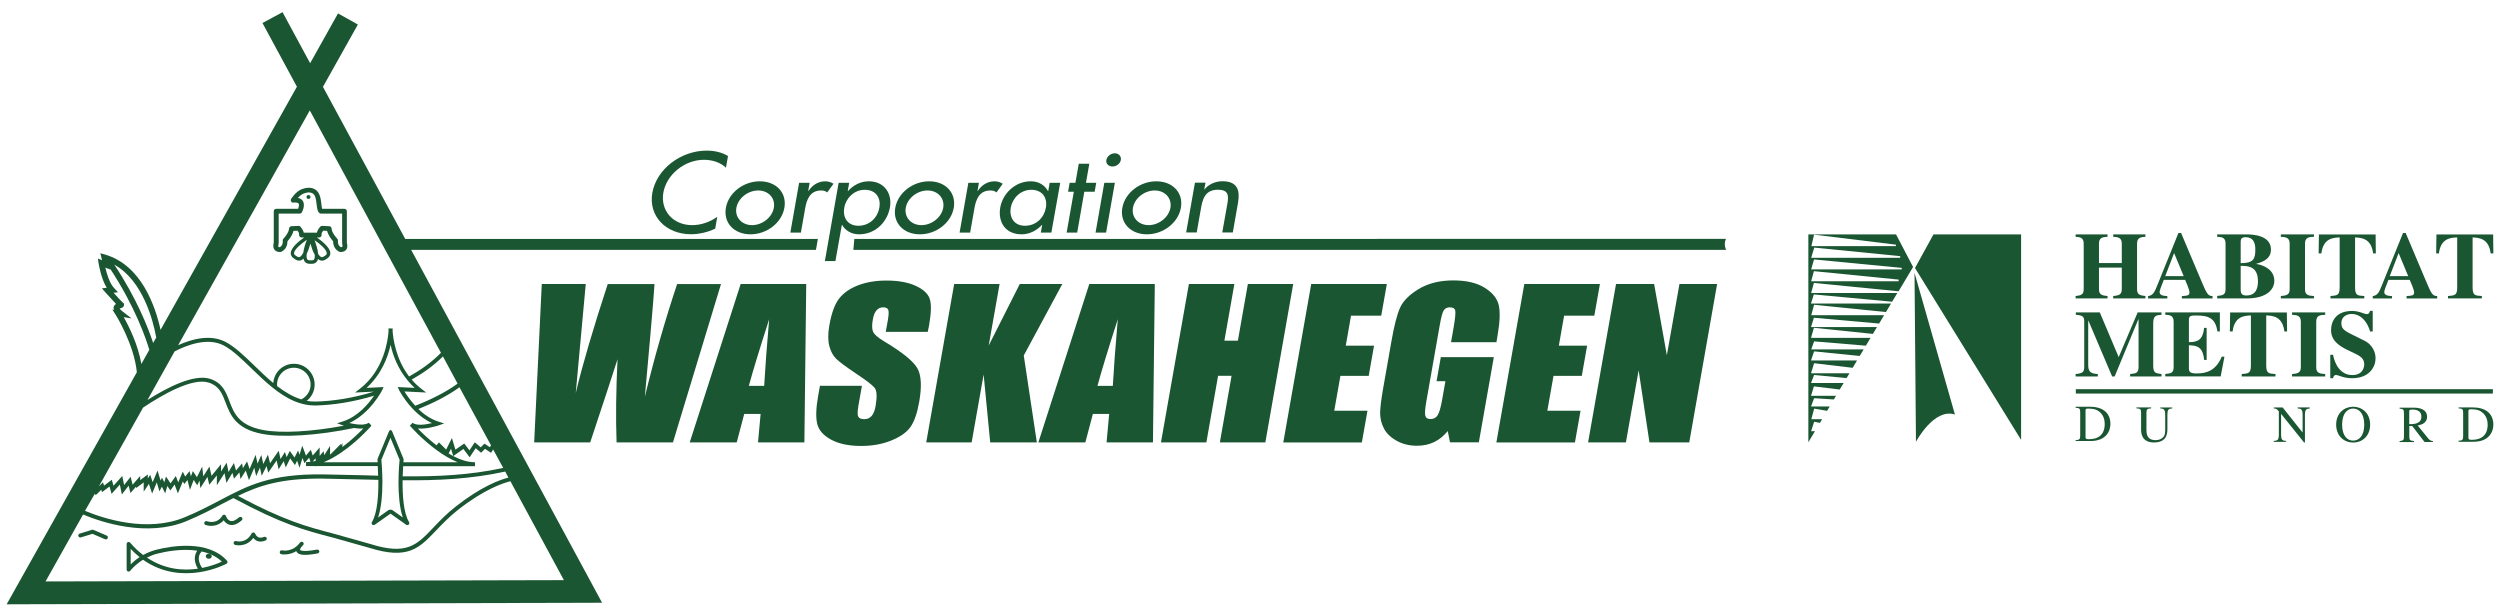
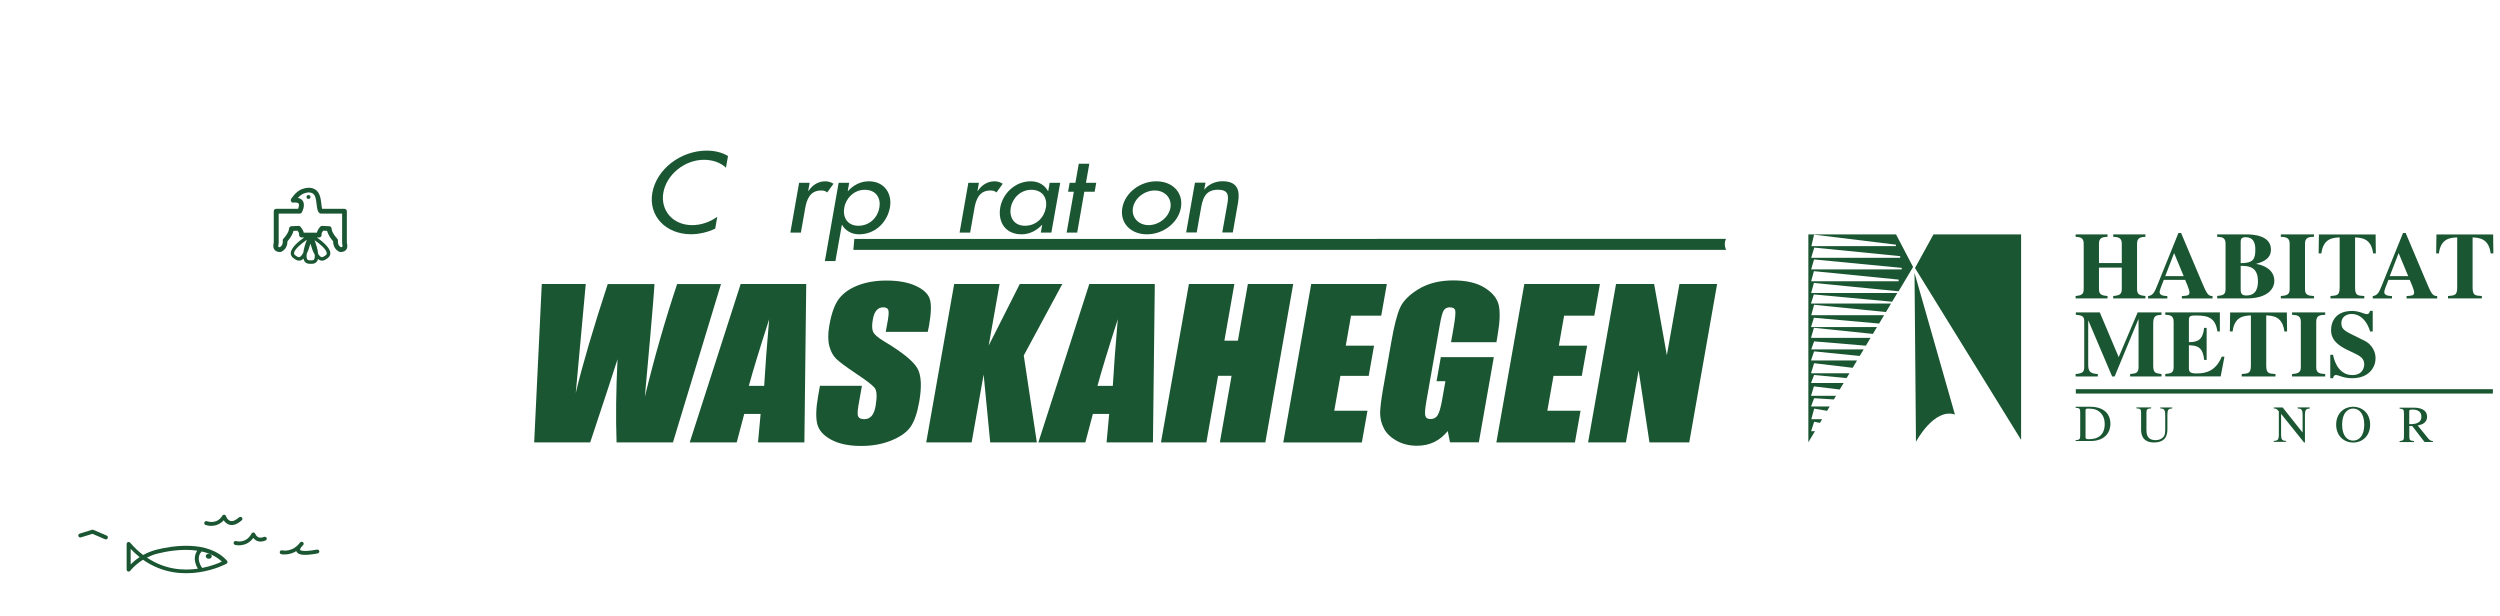
<svg xmlns="http://www.w3.org/2000/svg" version="1.1" id="Calque_1" x="0px" y="0px" viewBox="0 0 365 90" style="enable-background:new 0 0 365 90;" xml:space="preserve">
  <style type="text/css"> .st0{fill:#1A5632;} </style>
  <g>
    <g>
      <g>
        <path class="st0" d="M105.27,41.46l-7.02,23.13h-8.23c-0.13-3.55-0.08-7.6,0.14-12.14c-0.62,1.95-1.95,6-3.99,12.14h-8.18 l1.11-23.13h6.42l-0.74,8.07l-0.72,7.85c0.97-4.07,2.53-9.37,4.67-15.91h6.83c-0.03,0.68-0.24,3.22-0.62,7.63l-0.79,8.82 c1.36-5.61,2.93-11.1,4.71-16.45H105.27z" />
        <path class="st0" d="M109.33,56.34c0.55-2.05,1.54-5.29,2.97-9.74c-0.34,3.87-0.58,7.12-0.73,9.74H109.33z M108.14,41.46 l-7.44,23.13h6.86l1.1-4.16h2.39l-0.38,4.16h6.77l0.27-23.13H108.14z" />
        <path class="st0" d="M135.45,48.45h-6.13l0.31-1.72c0.14-0.8,0.15-1.31,0.04-1.53c-0.12-0.22-0.36-0.33-0.72-0.33 c-0.4,0-0.72,0.14-0.98,0.44c-0.26,0.29-0.44,0.75-0.54,1.36c-0.14,0.77-0.13,1.35,0.03,1.74c0.15,0.4,0.69,0.87,1.61,1.42 c2.66,1.59,4.27,2.9,4.86,3.93c0.58,1.01,0.67,2.66,0.27,4.93c-0.29,1.65-0.72,2.87-1.28,3.66c-0.57,0.79-1.5,1.44-2.81,1.97 c-1.31,0.53-2.77,0.79-4.38,0.79c-1.77,0-3.23-0.3-4.37-0.91c-1.14-0.61-1.83-1.39-2.05-2.33c-0.22-0.94-0.18-2.28,0.13-4.01 l0.27-1.53h6.13l-0.5,2.82c-0.15,0.88-0.17,1.44-0.03,1.68c0.13,0.25,0.42,0.37,0.87,0.37c0.45,0,0.8-0.16,1.08-0.47 c0.27-0.32,0.46-0.79,0.57-1.41c0.24-1.37,0.2-2.27-0.13-2.69c-0.34-0.42-1.25-1.12-2.72-2.09c-1.48-0.99-2.44-1.71-2.9-2.16 c-0.46-0.45-0.79-1.07-1-1.86c-0.21-0.79-0.21-1.81,0.01-3.05c0.31-1.78,0.79-3.07,1.43-3.89c0.64-0.82,1.56-1.46,2.75-1.92 c1.19-0.46,2.57-0.7,4.14-0.7c1.72,0,3.14,0.25,4.26,0.76c1.12,0.51,1.81,1.14,2.07,1.91c0.26,0.77,0.22,2.07-0.1,3.91 L135.45,48.45z" />
        <path class="st0" d="M155.1,41.46l-5.63,10.44l1.91,12.69h-6.81l-0.96-9.91l-1.75,9.91h-6.63l4.08-23.13h6.63l-1.59,8.99 l4.54-8.99H155.1z" />
        <path class="st0" d="M160.23,56.34c0.55-2.05,1.54-5.29,2.97-9.74c-0.34,3.87-0.58,7.12-0.73,9.74H160.23z M159.04,41.46 l-7.44,23.13h6.86l1.1-4.16h2.38l-0.38,4.16h6.77l0.27-23.13H159.04z" />
        <path class="st0" d="M188.81,41.46l-4.07,23.13h-6.64l1.71-9.72h-1.97l-1.71,9.72h-6.63l4.08-23.13h6.64l-1.46,8.28h1.97 l1.46-8.28H188.81z" />
        <path class="st0" d="M191.44,41.46h11.04l-0.82,4.63h-4.41l-0.77,4.38h4.13l-0.78,4.41h-4.13l-0.9,5.09h4.85l-0.82,4.63h-11.47 L191.44,41.46z" />
        <path class="st0" d="M218.48,49.96h-6.63l0.37-2.1c0.23-1.32,0.31-2.15,0.25-2.49c-0.06-0.33-0.33-0.5-0.78-0.5 c-0.4,0-0.69,0.14-0.89,0.42c-0.19,0.28-0.39,1.01-0.6,2.21l-1.96,11.14c-0.18,1.04-0.23,1.73-0.15,2.05 c0.09,0.33,0.34,0.49,0.76,0.49c0.47,0,0.82-0.19,1.05-0.56c0.23-0.38,0.45-1.11,0.64-2.18l0.49-2.78h-1.29l0.62-3.52h7.74 l-2.19,12.44h-4.21l-0.33-1.65c-0.57,0.71-1.23,1.25-1.98,1.61c-0.75,0.36-1.58,0.54-2.51,0.54c-1.11,0-2.1-0.24-2.97-0.73 c-0.88-0.49-1.5-1.09-1.87-1.82c-0.37-0.73-0.55-1.49-0.54-2.29c0.02-0.8,0.17-1.99,0.45-3.59l1.21-6.88 c0.39-2.22,0.8-3.82,1.24-4.82c0.44-1,1.35-1.92,2.74-2.76c1.39-0.83,3.07-1.25,5.03-1.25c1.93,0,3.48,0.36,4.62,1.09 c1.15,0.72,1.83,1.58,2.04,2.58c0.21,1,0.15,2.44-0.18,4.34L218.48,49.96z" />
        <path class="st0" d="M222.55,41.46h11.04l-0.82,4.63h-4.41l-0.77,4.38h4.13l-0.78,4.41h-4.13l-0.9,5.09h4.85l-0.82,4.63h-11.47 L222.55,41.46z" />
        <path class="st0" d="M250.7,41.46l-4.07,23.13h-5.81l-1.58-10.52l-1.86,10.52h-5.52l4.08-23.13h5.56l1.86,10.41l1.84-10.41H250.7 z" />
      </g>
      <path class="st0" d="M105.99,24.48c-0.79-0.75-1.98-1.15-3.2-1.15c-2.88,0-5.48,2.19-5.94,4.79c-0.45,2.56,1.35,4.75,4.22,4.75 c1.26,0,2.55-0.44,3.65-1.21l-0.3,1.72c-1.08,0.53-2.4,0.82-3.53,0.82c-3.67,0-6.24-2.66-5.65-6.04c0.61-3.47,4.15-6.17,7.94-6.17 c1.13,0,2.23,0.25,3.11,0.79L105.99,24.48z" />
-       <path class="st0" d="M110.7,27.81c1.52,0,2.53,1.15,2.28,2.53c-0.24,1.37-1.66,2.53-3.18,2.53c-1.52,0-2.53-1.16-2.29-2.53 C107.76,28.95,109.18,27.81,110.7,27.81z M110.93,26.47c-2.39,0-4.57,1.68-4.95,3.87c-0.39,2.19,1.2,3.87,3.59,3.87 c2.39,0,4.57-1.68,4.95-3.87C114.91,28.15,113.33,26.47,110.93,26.47z" />
      <path class="st0" d="M118,27.87h0.06c0.53-0.85,1.41-1.4,2.43-1.4c0.44,0,0.86,0.14,1.2,0.36l-0.92,1.27 c-0.23-0.22-0.53-0.29-0.89-0.29c-1.66,0-2.11,1.4-2.32,2.58l-0.63,3.57h-1.54l1.28-7.27h1.54L118,27.87z" />
      <g>
        <path class="st0" d="M124.73,34.88c-0.05,0.54-0.1,1.09-0.14,1.6h127.44c-0.13-0.21-0.21-0.51-0.21-0.84 c0-0.29,0.07-0.55,0.17-0.76H124.73z" />
      </g>
      <path class="st0" d="M125.32,32.96c-1.62,0-2.31-1.27-2.06-2.64c0.24-1.35,1.4-2.61,2.99-2.61c1.66,0,2.38,1.2,2.14,2.61 C128.13,31.75,126.99,32.96,125.32,32.96z M123.98,26.69h-1.54l-2.01,11.43h1.54l0.94-5.29h0.03c0.47,0.82,1.35,1.38,2.47,1.38 c2.46,0,4.15-1.85,4.52-3.93c0.35-1.99-0.78-3.81-3.09-3.81c-1.2,0-2.25,0.56-3.04,1.43h-0.03L123.98,26.69z" />
-       <path class="st0" d="M135.42,27.81c1.52,0,2.53,1.15,2.29,2.53c-0.24,1.37-1.66,2.53-3.18,2.53c-1.52,0-2.53-1.16-2.29-2.53 C132.48,28.95,133.9,27.81,135.42,27.81z M135.66,26.47c-2.39,0-4.57,1.68-4.95,3.87c-0.39,2.19,1.2,3.87,3.59,3.87 c2.39,0,4.57-1.68,4.95-3.87C139.63,28.15,138.05,26.47,135.66,26.47z" />
      <path class="st0" d="M142.72,27.87h0.05c0.53-0.85,1.41-1.4,2.43-1.4c0.45,0,0.86,0.14,1.2,0.36l-0.92,1.27 c-0.23-0.22-0.53-0.29-0.89-0.29c-1.66,0-2.11,1.4-2.32,2.58l-0.63,3.57h-1.54l1.28-7.27h1.54L142.72,27.87z" />
      <path class="st0" d="M149.64,32.96c-1.62,0-2.31-1.27-2.07-2.64c0.24-1.35,1.4-2.61,2.99-2.61c1.66,0,2.39,1.2,2.14,2.61 C152.45,31.75,151.31,32.96,149.64,32.96z M154.79,26.69h-1.54l-0.21,1.21h-0.03c-0.48-0.87-1.34-1.43-2.52-1.43 c-2.32,0-4.1,1.82-4.45,3.81c-0.37,2.08,0.69,3.93,3.13,3.93c1.14,0,2.2-0.56,2.96-1.38h0.03l-0.2,1.13h1.54L154.79,26.69z" />
      <path class="st0" d="M157.27,33.96h-1.54l1.05-5.97h-0.84l0.23-1.3h0.84l0.49-2.78h1.54l-0.49,2.78h1.5l-0.23,1.3h-1.51 L157.27,33.96z" />
-       <path class="st0" d="M161.49,33.96h-1.54l1.28-7.27h1.54L161.49,33.96z M163.64,23.36c-0.09,0.53-0.64,0.95-1.22,0.95 c-0.58,0-0.99-0.42-0.89-0.95c0.1-0.54,0.65-0.98,1.23-0.98C163.34,22.38,163.74,22.82,163.64,23.36z" />
      <path class="st0" d="M168.59,27.81c1.52,0,2.53,1.15,2.29,2.53c-0.24,1.37-1.66,2.53-3.18,2.53c-1.52,0-2.53-1.16-2.29-2.53 C165.65,28.95,167.07,27.81,168.59,27.81z M168.82,26.47c-2.39,0-4.57,1.68-4.96,3.87c-0.39,2.19,1.2,3.87,3.59,3.87 c2.39,0,4.57-1.68,4.96-3.87C172.8,28.15,171.22,26.47,168.82,26.47z" />
      <path class="st0" d="M175.82,27.66h0.03c0.62-0.78,1.64-1.2,2.62-1.2c2.25,0,2.59,1.38,2.28,3.15l-0.76,4.33h-1.54l0.74-4.16 c0.22-1.24,0.18-2.08-1.39-2.08c-1.98,0-2.26,1.58-2.49,2.9l-0.59,3.34h-1.54l1.28-7.27h1.54L175.82,27.66z" />
      <g>
        <g>
          <path class="st0" d="M50.64,35.46v-4.62c0-0.2-0.16-0.35-0.35-0.35h-3.25c-0.06-0.15-0.1-0.48-0.12-0.71 c-0.05-0.46-0.11-0.97-0.31-1.41c-0.39-0.9-1.36-1.2-2.52-0.76c-0.94,0.35-1.56,1.41-1.59,1.45c-0.07,0.12-0.06,0.26,0.01,0.37 c0.07,0.11,0.2,0.17,0.34,0.15c0.39-0.04,0.66,0.01,0.75,0.14c0.11,0.16,0.03,0.5-0.08,0.77h-3.2c-0.19,0-0.35,0.16-0.35,0.35 v4.62c-0.05,0.17-0.16,0.61,0.08,0.96c0.12,0.17,0.36,0.38,0.84,0.38c0.04,0,0.07-0.01,0.1-0.02c0.36-0.11,0.99-0.58,0.98-1.55 c0.21-0.24,0.72-0.85,0.88-1.52l0.59-0.03c0.13,0.17,0.26,0.4,0.23,0.55c-0.02,0.11,0,0.22,0.07,0.3 c0.07,0.09,0.17,0.14,0.28,0.14h0.39c-0.81,0.57-1.93,1.5-1.96,2.28c0,0.21,0.06,0.52,0.42,0.76l0.25,0.17 c0.36,0.24,0.67,0.19,0.86,0.11c0.12-0.05,0.23-0.13,0.33-0.23c0.03,0.14,0.07,0.27,0.14,0.37c0.11,0.18,0.34,0.39,0.77,0.39 h0.31c0.43,0,0.66-0.21,0.77-0.39c0.06-0.09,0.1-0.2,0.13-0.32c0.09,0.08,0.18,0.14,0.27,0.18c0.19,0.08,0.5,0.14,0.86-0.11 l0.25-0.17c0.36-0.24,0.43-0.55,0.42-0.76c-0.03-0.78-1.14-1.7-1.96-2.28h0.33c0.11,0,0.21-0.05,0.28-0.14 c0.07-0.08,0.09-0.19,0.07-0.3c-0.03-0.15,0.1-0.38,0.23-0.55l0.58,0.03c0.17,0.67,0.67,1.28,0.88,1.52 c-0.01,0.97,0.62,1.44,0.98,1.55c0.04,0.01,0.07,0.02,0.1,0.02c0.48,0,0.73-0.2,0.85-0.38C50.8,36.07,50.69,35.63,50.64,35.46z M43.76,37.52c-0.09,0.03-0.2,0.06-0.38-0.06l-0.25-0.17c-0.18-0.12-0.2-0.23-0.2-0.32c0.01-0.53,1-1.36,1.88-1.97 c-0.21,0.53-0.45,1.24-0.53,1.9C44.12,37.2,43.94,37.44,43.76,37.52z M45.86,37.86c-0.04,0.07-0.12,0.15-0.34,0.15H45.2 c-0.22,0-0.3-0.08-0.34-0.15c-0.11-0.17-0.12-0.47-0.08-0.81c0.23-0.46,0.41-1.01,0.54-1.49c0.15,0.54,0.36,1.17,0.64,1.65 C45.98,37.49,45.95,37.72,45.86,37.86z M47.71,36.97c0,0.08-0.02,0.2-0.19,0.32l-0.26,0.17c-0.18,0.12-0.29,0.1-0.37,0.06 c-0.15-0.06-0.3-0.23-0.44-0.45c-0.06-0.67-0.31-1.43-0.52-2C46.79,35.66,47.69,36.46,47.71,36.97z M49.98,36.03 c-0.03,0.04-0.11,0.06-0.21,0.06c-0.13-0.07-0.49-0.3-0.43-0.96c0.01-0.1-0.03-0.21-0.1-0.28c-0.22-0.22-0.8-0.92-0.83-1.49 c-0.01-0.18-0.15-0.32-0.33-0.33l-1.04-0.05c-0.1-0.01-0.2,0.03-0.26,0.1c-0.05,0.05-0.41,0.43-0.51,0.89h-1.92 c-0.1-0.46-0.46-0.83-0.5-0.89c-0.07-0.07-0.17-0.11-0.27-0.1l-1.04,0.05c-0.18,0.01-0.32,0.15-0.33,0.33 c-0.04,0.57-0.61,1.27-0.83,1.49c-0.08,0.08-0.11,0.18-0.1,0.28c0.06,0.65-0.29,0.89-0.43,0.96c-0.1,0-0.18-0.02-0.2-0.06 c-0.05-0.08-0.02-0.28,0.02-0.39c0.01-0.04,0.02-0.08,0.02-0.13v-4.32h3.07c0.13,0,0.25-0.07,0.31-0.19 c0.06-0.1,0.55-1.05,0.13-1.68c-0.15-0.22-0.39-0.36-0.7-0.42c0.21-0.25,0.51-0.52,0.85-0.65c0.37-0.14,1.3-0.39,1.63,0.39 c0.15,0.34,0.2,0.8,0.25,1.21c0.07,0.58,0.12,1.05,0.44,1.28c0.06,0.04,0.13,0.06,0.2,0.06h3.08v4.32 c0,0.05,0.01,0.09,0.02,0.13C50,35.75,50.03,35.95,49.98,36.03z" />
          <path class="st0" d="M45.04,29.05c0.17,0,0.29-0.13,0.29-0.29c0-0.16-0.13-0.29-0.29-0.29c-0.16,0-0.29,0.13-0.29,0.29 C44.74,28.92,44.87,29.05,45.04,29.05z" />
        </g>
        <path class="st0" d="M33.14,81.86c-2.77-3.08-8.1-2.15-10.27-1.61c-0.76,0.19-1.41,0.47-1.97,0.78c-0.65-0.49-1.28-1.08-1.9-1.8 c-0.08-0.09-0.21-0.12-0.32-0.08c-0.12,0.04-0.19,0.15-0.19,0.27v3.74c0,0.13,0.08,0.24,0.2,0.28c0.12,0.04,0.25-0.01,0.33-0.11 c0.01-0.01,0.65-0.86,1.86-1.61c5.74,4.04,12.11,0.63,12.18,0.59c0.08-0.04,0.13-0.11,0.15-0.2 C33.23,82.02,33.2,81.93,33.14,81.86z M19.08,82.4c0-0.73,0-1.55,0-2.26c0.43,0.45,0.86,0.85,1.3,1.2 C19.81,81.72,19.38,82.09,19.08,82.4z M21.45,81.41c0.46-0.23,0.98-0.45,1.56-0.59c1.24-0.31,3.57-0.75,5.79-0.42 c-0.28,0.4-0.69,1.31,0.09,2.63C26.78,83.34,24.07,83.17,21.45,81.41z M29.51,82.92c-0.99-1.49-0.17-2.28-0.14-2.31 c0.03-0.03,0.03-0.06,0.05-0.1c1.1,0.24,2.14,0.7,2.97,1.48C31.87,82.24,30.84,82.66,29.51,82.92z" />
        <path class="st0" d="M30.48,81.58c0.24,0,0.44-0.17,0.44-0.37c0-0.2-0.2-0.36-0.44-0.36c-0.25,0-0.44,0.16-0.44,0.36 C30.04,81.41,30.24,81.58,30.48,81.58z" />
        <g>
          <path class="st0" d="M15.57,78.19l-1.94-0.83c-0.06-0.03-0.13-0.03-0.2-0.01l-1.8,0.56c-0.15,0.05-0.24,0.21-0.19,0.36 c0.05,0.15,0.21,0.24,0.36,0.19c0,0,1.52-0.47,1.7-0.52c0.18,0.08,1.84,0.79,1.84,0.79c0.15,0.07,0.32,0,0.38-0.15 C15.79,78.42,15.72,78.25,15.57,78.19z" />
          <path class="st0" d="M35.32,75.56c-0.1-0.12-0.29-0.13-0.41-0.03c-0.34,0.3-0.84,0.64-1.26,0.53c-0.46-0.12-0.66-0.7-0.66-0.71 c-0.04-0.11-0.13-0.19-0.25-0.2c-0.11-0.01-0.22,0.04-0.28,0.14c-0.8,1.33-2.19,0.83-2.25,0.81c-0.15-0.05-0.32,0.02-0.37,0.17 c-0.06,0.15,0.02,0.32,0.17,0.37c0.59,0.22,1.8,0.29,2.65-0.68c0.17,0.25,0.43,0.54,0.84,0.65c0.54,0.15,1.15-0.07,1.8-0.65 C35.42,75.86,35.43,75.68,35.32,75.56z" />
          <path class="st0" d="M38.53,78.39c-0.31,0.13-0.58,0.15-0.8,0.05c-0.33-0.15-0.47-0.51-0.47-0.51 c-0.04-0.11-0.14-0.18-0.25-0.19c-0.12,0-0.23,0.06-0.28,0.15c-0.81,1.52-2.19,1.12-2.25,1.11c-0.15-0.05-0.32,0.04-0.36,0.19 c-0.05,0.16,0.04,0.32,0.19,0.36c0.01,0.01,1.61,0.44,2.67-1.01c0.12,0.15,0.29,0.32,0.53,0.42c0.37,0.17,0.8,0.15,1.26-0.05 c0.15-0.06,0.22-0.23,0.16-0.38C38.85,78.4,38.68,78.33,38.53,78.39z" />
          <path class="st0" d="M46.28,80.24c-2.26,0.42-2.47,0.05-2.47,0.04c-0.05-0.1,0.17-0.44,0.43-0.68c0,0,0,0,0,0 c0.01-0.02,0.03-0.03,0.04-0.05c0.04-0.05,0.06-0.11,0.06-0.17c0-0.08-0.03-0.16-0.1-0.21c-0.11-0.1-0.28-0.1-0.39,0 c0,0.01-0.03,0.03-0.04,0.04l0,0c-1.11,1.48-2.55,1.15-2.61,1.14c-0.16-0.04-0.31,0.06-0.35,0.21 c-0.04,0.16,0.05,0.31,0.21,0.35c0.06,0.01,1.11,0.23,2.2-0.45c0.01,0.02,0.01,0.05,0.02,0.07c0.27,0.54,1.22,0.62,3.1,0.27 c0.16-0.03,0.26-0.18,0.24-0.34C46.59,80.32,46.44,80.22,46.28,80.24z" />
        </g>
-         <path class="st0" d="M119.41,34.88H59.16l-12.01-22.2l5.1-9.1l-2.9-1.62l-4.07,7.27l-4.03-7.45l-2.93,1.58l5.03,9.3l-19.91,35.5 c-0.74-3.4-2.78-9.44-8.09-10.99l-0.7-0.2l0.17,0.7c0,0,0.05,0.19,0.08,0.32c-0.1-0.04-0.61-0.24-0.61-0.24l0.11,0.71 c0.02,0.1,0.34,2.17,1.18,3.56c-0.14,0.01-0.71,0.08-0.71,0.08l0.53,0.6c0.53,0.59,1.12,1.24,1.54,1.68 c-0.16,0.1-0.31,0.25-0.35,0.48c-0.01,0.05-0.01,0.09-0.01,0.13c0,0.09,0.07,0.16,0.1,0.25c-0.12-0.02-0.28-0.05-0.28-0.05 l0.5,0.79c0.03,0.04,2.68,4.28,3.08,8.37L2.36,85.75l-1.39,2.48l2.85-0.01l81.3-0.21l2.78-0.01l-1.32-2.45L60.03,36.48h59.1 L119.41,34.88z M25.5,51.3c1.8-0.93,4.82-2.08,7.15-0.87c1.29,0.67,2.65,1.99,4.09,3.38c1.87,1.81,3.91,3.78,6.24,4.76 c0.02,0.01,0.04,0.01,0.06,0.02c0.28,0.12,0.57,0.22,0.86,0.3c0.02,0.01,0.03,0.01,0.05,0.02l0.08,0.02 c0.67,0.19,1.36,0.28,2.08,0.27c2.5-0.06,5.5-0.51,8.5-1.43c-0.81,1.19-2.37,3.07-4.58,3.77l-0.82,0.26l0.82,0.29 c0.03,0.01,0.1,0.03,0.19,0.06c-4.72,0.88-9.16,1.14-11.82,0.63c-3.56-0.68-4.25-2.48-4.91-4.22c-0.5-1.32-1.02-2.68-2.82-3.25 c-2.34-0.75-6.24,1.25-9.14,3.09L25.5,51.3z M40.45,56.14c0-1.35,1.1-2.45,2.45-2.45c1.35,0,2.45,1.1,2.45,2.45 c0,0.92-0.53,1.75-1.36,2.17c-1.11-0.34-2.27-0.97-3.53-1.94C40.46,56.27,40.45,56.14,40.45,56.14z M58.27,56.96 c0.05,0.09,0.66,1.27,1.78,2.5l0,0c0.14,0.16,0.3,0.32,0.45,0.48c0,0,0,0,0.01,0.01c0.7,0.69,1.55,1.36,2.56,1.82 c-0.93,0.23-2.24,0.42-2.84-0.04l-0.39,0.42c0.12,0.14,1.78,2.03,4,3.63c0,0,0,0,0.01,0.01c0.92,0.66,1.94,1.28,2.98,1.7 c-1.34,0-4.5,0-7.93,0c0.02-0.23,0.03-0.36,0.03-0.37c0-0.05,0-0.1-0.02-0.14l-1.66-4c-0.04-0.11-0.11-0.18-0.23-0.18 c-0.12,0-0.19,0.07-0.23,0.18l-1.66,4c-0.02,0.04-0.02,0.09-0.02,0.14c0,0.01,0.02,0.15,0.03,0.37c-2.93,0-5.66,0-7.21,0 c-0.11,0-0.2,0-0.3,0c-0.08,0-0.16,0-0.22,0c-0.05,0-0.11,0-0.16,0c0.13-0.05,0.25-0.11,0.38-0.17c0,0,0,0,0,0 c0.31-0.14,0.62-0.29,0.92-0.46c0.78-0.43,1.53-0.95,2.21-1.47c0,0,0,0,0.01-0.01c1.95-1.5,3.36-3.11,3.46-3.24l-0.17-0.19 l-0.22-0.23c-0.11,0.08-0.25,0.14-0.4,0.18c-0.03,0.01-0.06,0.02-0.09,0.02c-0.15,0.04-0.32,0.06-0.49,0.07 c-0.02,0-0.04,0-0.07,0c-0.18,0-0.37,0-0.56-0.02c-0.01,0-0.01,0-0.02,0c-0.21-0.02-0.42-0.05-0.62-0.09 c-0.21-0.03-0.41-0.08-0.59-0.12c3.04-1.4,4.73-4.65,4.8-4.8L56,56.51c0,0-1.67,0.09-2.48,0.12c2.16-1.97,3.11-4.46,3.51-6.29 c0.32,1.51,1.04,3.47,2.5,5.22c0.04,0.04,0.07,0.09,0.11,0.13c0.27,0.32,0.57,0.64,0.9,0.94c-0.8-0.04-2.48-0.12-2.48-0.12 L58.27,56.96z M58.81,75.55c-0.7-0.49-1.53-1.08-1.53-1.08c-0.05-0.03-0.1-0.05-0.16-0.05H56.9c-0.06,0-0.12,0.02-0.17,0.05 c0,0-0.83,0.59-1.53,1.08c0.48-1.42,0.63-3.36,0.63-5.05c0-0.14,0-0.29,0-0.43c0-0.01,0-0.01,0-0.01 c-0.02-1.51-0.13-2.69-0.15-2.93c0.05-0.1,0.94-2.25,1.33-3.21c0.4,0.96,1.29,3.11,1.33,3.21c-0.03,0.26-0.16,1.65-0.16,3.37 C58.18,72.19,58.33,74.13,58.81,75.55z M22.81,49.28l-0.45,0.79c-0.7-2.13-2.39-6.49-5.67-11.43 C20.83,40.95,22.34,46.7,22.81,49.28z M18.06,46.3c0.47,0.08,1.15,0.19,1.15,0.19l-1.29-1c-0.31-0.24-0.41-0.36-0.45-0.44 c0.08-0.03,0.17-0.06,0.17-0.06c0.15-0.04,0.41-0.12,0.45-0.4l0.04-0.24l-0.22-0.19c-0.12-0.09-0.7-0.72-1.33-1.42 c0.22-0.03,0.65-0.07,0.65-0.07l-0.57-0.61c-0.68-0.72-1.08-2.13-1.28-2.99c0.04,0.01,0.74,0.29,0.74,0.29s-0.01-0.05-0.03-0.11 c3.62,5.48,5.23,10.21,5.71,11.82l-1.16,2.07C20.14,50.25,18.78,47.56,18.06,46.3z M20.89,59.51c2.86-1.91,7.22-4.41,9.59-3.65 c1.53,0.49,1.96,1.61,2.45,2.9c0.69,1.8,1.47,3.85,5.35,4.59c2.98,0.57,8.1,0.24,13.41-0.86c0.44,0.07,0.92,0.1,1.36,0.06 c-0.67,0.69-1.77,1.75-3.06,2.71c0-0.29,0-0.57,0-0.57s-0.13,0.21-0.26,0.41c0.04-0.15,0.09-0.34,0.09-0.34s-1.23,1.22-1.63,1.63 c0-0.11,0-1.29,0-1.29s-0.69,1.11-0.84,1.35c-0.01-0.05-0.11-0.57-0.11-0.57s-0.5,0.6-0.57,0.68c0-0.2,0-1.23,0-1.23 s-0.77,0.9-1.01,1.18c-0.05-0.17-0.28-0.84-0.28-0.84s-0.52,0.63-0.71,0.85c-0.12-0.32-0.54-1.45-0.54-1.45s-0.33,1.1-0.4,1.33 c-0.02-0.07-0.21-0.63-0.21-0.63S43.1,66.6,43,66.8c-0.2-0.28-0.69-0.97-0.69-0.97s-0.34,0.68-0.46,0.91 c-0.02-0.05-0.25-0.75-0.25-0.75s-0.48,0.78-0.64,1.03c-0.06-0.27-0.27-1.21-0.27-1.21s-0.89,1.3-1.26,1.82 c-0.06-0.24-0.31-1.25-0.31-1.25s-0.52,1.03-0.68,1.36c-0.05-0.2-0.29-1.31-0.29-1.31s-0.47,1.05-0.55,1.25 c-0.04-0.16-0.28-1.27-0.28-1.27s-0.64,1.49-0.88,2.07c-0.08-0.26-0.37-1.11-0.37-1.11s-0.47,0.76-0.61,0.98 c0-0.01-0.12-0.69-0.12-0.69s-0.65,0.76-0.88,1.03c-0.06-0.22-0.31-1.09-0.31-1.09s-0.57,0.94-0.79,1.31 c-0.06-0.32-0.27-1.36-0.27-1.36s-0.61,0.95-0.82,1.29c0-0.08,0-1.06,0-1.06s-1.02,1.24-1.39,1.69c-0.07-0.33-0.3-1.35-0.3-1.35 s-0.64,1.01-0.9,1.42c-0.02-0.19-0.16-1.41-0.16-1.41s-0.61,1.23-0.77,1.54c-0.14-0.2-0.59-0.89-0.59-0.89s-0.26,0.69-0.29,0.77 c-0.02-0.06-0.2-0.77-0.2-0.77s-0.5,0.63-0.63,0.8c-0.03-0.06-0.36-0.72-0.36-0.72s-0.45,1.1-0.66,1.57 c-0.07-0.2-0.35-0.93-0.35-0.93s-0.56,0.79-0.77,1.07c-0.16-0.23-0.67-1-0.67-1s-0.21,0.76-0.24,0.85 c-0.03-0.05-0.34-0.68-0.34-0.68s-0.14,0.29-0.21,0.42c-0.1-0.34-0.44-1.46-0.44-1.46s-0.51,1.23-0.71,1.7 c-0.08-0.25-0.36-1.07-0.36-1.07l-0.35,0.53v-0.59c0,0-0.8,0.6-1.11,0.83c0-0.2,0-0.61,0-0.61s-0.83,0.95-1.11,1.27 c-0.07-0.28-0.29-1.15-0.29-1.15s-0.67,0.86-0.95,1.21c-0.08-0.37-0.27-1.33-0.27-1.33s-0.92,1.02-1.28,1.43 c-0.07-0.23-0.25-0.87-0.25-0.87s-0.8,0.6-1.13,0.85c0-0.01-0.16-0.48-0.16-0.48l-0.6,0.6L20.89,59.51z M46.08,66.9 c0,0.06,0,0.21,0,0.39c-0.14,0.04-0.28,0.07-0.42,0.09C45.82,67.21,46,67,46.08,66.9z M13.83,72.11L14,72.28 c0,0,0.45-0.45,0.78-0.78c0.02,0.05,0.12,0.35,0.12,0.35s0.77-0.58,1.09-0.82c0.08,0.27,0.3,1.07,0.3,1.07s0.85-0.93,1.21-1.35 c0.08,0.39,0.29,1.44,0.29,1.44s0.71-0.91,0.99-1.28c0.07,0.27,0.27,1.07,0.27,1.07s0.6-0.68,0.82-0.94c0,0.11,0,0.22,0,0.22 s0.79-0.6,1.11-0.83c0,0.19,0,1.35,0,1.35s0.65-0.98,0.76-1.14c0.11,0.34,0.47,1.42,0.47,1.42s0.49-1.18,0.68-1.63 c0.09,0.3,0.39,1.31,0.39,1.31s0.34-0.69,0.35-0.69c0.07,0.15,0.49,0.98,0.49,0.98s0.26-0.91,0.31-1.08 c0.1,0.14,0.44,0.66,0.44,0.66s0.44-0.61,0.62-0.87c0.11,0.3,0.48,1.29,0.48,1.29s0.53-1.26,0.73-1.75 c0.02,0.02,0.2,0.39,0.2,0.39s0.39-0.48,0.47-0.59c0.07,0.27,0.36,1.44,0.36,1.44s0.44-1.16,0.55-1.45 c0.12,0.18,0.51,0.78,0.51,0.78s0.3-0.6,0.34-0.68c0.01,0.09,0.12,1.09,0.12,1.09s0.76-1.19,1.04-1.63 c0.06,0.28,0.26,1.14,0.26,1.14s0.76-0.92,1.11-1.36c0,0.2,0,1.43,0,1.43s0.84-1.32,1.12-1.76c0.07,0.34,0.28,1.42,0.28,1.42 s0.64-1.06,0.87-1.46c0.04,0.14,0.24,0.84,0.24,0.84s0.57-0.66,0.78-0.91c0.02,0.08,0.16,0.97,0.16,0.97s0.59-0.94,0.77-1.23 c0.11,0.33,0.47,1.39,0.47,1.39s0.54-1.27,0.77-1.81c0.04,0.15,0.28,1.23,0.28,1.23s0.47-1.05,0.55-1.25 c0.04,0.17,0.26,1.19,0.26,1.19s0.54-1.08,0.71-1.42c0.04,0.15,0.24,0.97,0.24,0.97s0.87-1.25,1.23-1.78 c0.06,0.3,0.29,1.29,0.29,1.29s0.56-0.89,0.74-1.19c0.04,0.1,0.3,0.91,0.3,0.91s0.49-0.98,0.65-1.31 c0.2,0.28,0.69,0.97,0.69,0.97s0.28-0.56,0.32-0.64c0.02,0.05,0.35,1.04,0.35,1.04s0.35-1.17,0.43-1.44 c0.04,0.12,0.29,0.77,0.29,0.77s0.5-0.6,0.68-0.81c0.03,0.1,0.13,0.39,0.2,0.6c-0.22,0.03-0.43,0.04-0.65,0.04v0.58h1.38 c0,0.06,0,0.1,0,0.1s0.03-0.04,0.08-0.1h9.01c0.02,0.39,0.05,0.87,0.06,1.41c-0.67-0.02-1.33-0.04-2.01-0.06l-6.01-0.13 c-7.71-0.1-10.95,1.61-15.06,3.77c-1.55,0.81-3.14,1.66-5.16,2.49c-5.51,2.29-11.9,0.17-14.56-0.94L13.83,72.11z M82.33,84.7 L6.65,84.89l5.48-9.77c2.71,1.13,9.33,3.35,15.08,0.97c2.03-0.85,3.65-1.69,5.2-2.51c0.57-0.3,1.12-0.59,1.67-0.86 c7.12,3.83,10.4,4.7,14.53,5.77l5.3,1.49c5.66,1.78,7.29,0.06,9.77-2.54c0.89-0.93,1.9-1.99,3.25-3.05 c3.76-2.94,6.47-3.85,7.59-4.13L82.33,84.7z M74.23,69.73c-1.25,0.31-3.93,1.28-7.66,4.2c-1.39,1.09-2.41,2.16-3.31,3.11 c-2.41,2.53-3.86,4.06-9.17,2.39l-5.33-1.5c-4.01-1.05-7.23-1.9-14.02-5.53c3.14-1.53,6.38-2.6,12.46-2.52l6,0.13 c0.69,0.02,1.37,0.03,2.04,0.05c0.03,2.11-0.12,4.82-0.94,6.16c-0.07,0.12-0.05,0.27,0.05,0.37c0.1,0.09,0.25,0.1,0.37,0.02 c0,0,2.14-1.51,2.28-1.61c0.01,0,0.01,0,0.02,0c0.14,0.1,2.28,1.61,2.28,1.61c0.11,0.08,0.27,0.07,0.37-0.02 c0.1-0.09,0.12-0.25,0.05-0.37c-0.82-1.33-0.97-4-0.94-6.1c5.08,0.04,9.87-0.16,14.98-1.27L74.23,69.73z M73.47,68.32 c-4.99,1.07-9.7,1.27-14.68,1.22c0.02-0.57,0.04-1.07,0.07-1.47h10.49v-0.58c-1.04,0-2.13-0.36-3.18-0.9c0,0,1.17-0.82,1.49-1.04 c0.21,0.28,0.91,1.21,0.91,1.21s0.66-0.99,0.88-1.32c0.25,0.2,0.79,0.66,0.79,0.66s0.41-0.41,0.57-0.57 c0.23,0.15,0.88,0.58,0.88,0.58L72,65.62L73.47,68.32z M65.5,66.21c0.11-0.23,0.26-0.51,0.35-0.7c0.1,0.34,0.32,1.06,0.32,1.07 C65.94,66.47,65.72,66.34,65.5,66.21z M71.69,65.03c-0.06,0.09-0.12,0.18-0.17,0.26c-0.24-0.16-0.79-0.52-0.79-0.52 s-0.37,0.37-0.54,0.54c-0.23-0.19-0.87-0.73-0.87-0.73s-0.54,0.82-0.78,1.17c-0.25-0.32-0.76-1-0.76-1s-0.9,0.63-1.29,0.9 c-0.12-0.4-0.51-1.7-0.51-1.7l-0.33,0.66c0,0-0.32,0.63-0.51,1.03c-0.32-0.31-1.05-1.05-1.05-1.05s-0.17,0.2-0.36,0.43 c-1.15-0.89-2.12-1.82-2.73-2.46c1.27,0.12,2.81-0.38,3.03-0.45l0.82-0.29l-0.83-0.26c-1.17-0.38-2.15-1.08-2.94-1.84 c2.28-0.92,4.35-1.98,6-3.18L71.69,65.03z M66.81,56.01c-1.66,1.21-3.81,2.3-6.18,3.23c-0.75-0.81-1.29-1.62-1.58-2.09 c0.7,0.04,3.17,0.16,3.17,0.16l-0.73-0.57c-0.53-0.41-0.98-0.85-1.38-1.32c1.66-0.93,3.21-2.04,4.56-3.38L66.81,56.01z M59.73,54.97c-1.97-2.58-2.34-5.62-2.41-6.64c0.01-0.2,0.01-0.34,0.01-0.37H57.3h-0.55h-0.04c0,0.03,0,0.17,0.02,0.37 c-0.08,1.27-0.64,5.68-4.16,8.41l-0.73,0.57c0,0,1.77-0.09,2.74-0.13c-2.99,0.94-5.99,1.39-8.49,1.45 c-0.44,0.01-0.88-0.03-1.31-0.1c0.72-0.57,1.16-1.44,1.16-2.38c0-1.67-1.36-3.04-3.03-3.04c-1.6,0-2.9,1.24-3.01,2.81 c-0.96-0.79-1.87-1.67-2.74-2.52c-1.47-1.42-2.86-2.76-4.23-3.48c-2.26-1.17-4.99-0.4-6.92,0.48l19.22-34.28l19.15,35.39 C63.02,52.89,61.43,54.02,59.73,54.97z" />
      </g>
    </g>
    <g>
      <polygon class="st0" points="279.59,39.13 282.29,34.22 295.08,34.22 295.08,64.22 " />
      <path class="st0" d="M279.52,39.84l0.21,24.66c0,0,2.63-4.98,5.69-3.98L279.52,39.84z" />
      <path class="st0" d="M277.19,42.53l2.12-3.55l-2.49-4.76h-12.8v30.35l0.96-1.61h-0.56l0.45-1.39l0.84,0.17l0.32-0.54h-1.58 l0.42-1.54l1.89,0.32l0.38-0.64h-2.73l0.45-1.2l2.88,0.18l0.32-0.53h-3.65l0.42-1.38l3.77,0.46l0.57-0.95h-4.76l0.45-1.17 l4.74,0.45l0.42-0.7h-5.61l0.45-1.47l5.63,0.67l0.64-1.07h-6.72l0.45-1.33l6.66,0.67l0.58-0.96h-7.66l0.42-1.17l7.56,0.63 l0.68-1.14h-8.69l0.42-1.47l8.61,0.89l0.6-1h-9.63l0.42-1.36l9.52,0.85l0.73-1.22h-10.64l0.42-1.52l10.49,1.06l0.74-1.24h-11.69 l0.42-1.33l11.43,1.06l0.76-1.27h-12.58l0.4-1.47L277.19,42.53z M264.85,34.26l11.95,1.46v0.22h-12.34L264.85,34.26z M264.88,36.15l12.55,1.25v0.24h-13L264.88,36.15z M264.85,37.88l12.8,1.23v0.22h-13.22L264.85,37.88z M264.43,41.06l0.4-1.47 l12.37,1.23v0.24H264.43z" />
      <path class="st0" d="M313.23,43.57h-4.7v-0.35c0.74-0.08,1.25-0.14,1.25-0.98v-3.17h-3.33v3.17c0,0.84,0.52,0.9,1.25,0.98v0.35 h-4.66v-0.35c0.73-0.09,1.18-0.16,1.18-0.98v-6.69c0-0.9-0.59-0.93-1.18-0.98v-0.35h4.66v0.35c-0.61,0.04-1.25,0.07-1.25,0.98 v2.86h3.33v-2.86c0-0.91-0.64-0.94-1.25-0.98v-0.35h4.7v0.35c-0.59,0.04-1.22,0.08-1.22,0.98v6.69c0,0.83,0.48,0.88,1.22,0.98 V43.57z" />
      <path class="st0" d="M316.12,40.32l1.3-3.37l1.4,3.37H316.12z M323.03,43.22c-0.66,0.03-0.88-0.44-1.51-1.91l-3.08-7.29h-0.39 l-3.07,7.6c-0.42,1.03-0.61,1.5-1.36,1.61v0.35h2.81v-0.35c-0.47-0.03-1.13-0.07-1.13-0.59c0-0.22,0.22-0.78,0.61-1.78h3.12 c0.19,0.44,0.63,1.45,0.63,1.83c0,0.45-0.25,0.47-1.11,0.54v0.35h4.48V43.22z" />
      <path class="st0" d="M327.14,38.82h0.41c0.9,0.04,2.11,0.25,2.11,2.24c0,0.85-0.18,2.08-1.7,2.08c-0.58,0-0.82-0.22-0.82-0.85 V38.82z M327.14,35.31c0.01-0.32,0.03-0.68,0.73-0.68c1.11,0,1.41,0.82,1.41,1.79c0,1.42-0.3,2-2.14,2V35.31z M323.72,43.57h4.44 c2.92-0.05,3.89-1.4,3.89-2.57c0-1.58-1.46-2.28-2.62-2.46v-0.03c0.57-0.18,2.13-0.53,2.13-2.07c0-2.16-2.82-2.22-3.59-2.22h-4.26 v0.35c0.64,0.04,1.22,0.07,1.22,0.98v6.68c0,0.84-0.45,0.9-1.22,0.98V43.57z" />
      <path class="st0" d="M337.83,43.57H333v-0.35c0.74-0.07,1.29-0.12,1.29-0.98v-6.69c0-0.91-0.65-0.94-1.29-0.98v-0.35h4.84v0.35 c-0.65,0.03-1.31,0.04-1.31,0.98v6.69c0,0.88,0.55,0.93,1.31,0.98V43.57z" />
      <path class="st0" d="M345.18,43.57h-4.93v-0.35c1.01-0.08,1.34-0.11,1.34-1.27v-7.29c-0.97,0.05-2.39,0.12-2.67,2.34h-0.4 l0.04-2.77h8.28l0.03,2.77h-0.39c-0.28-2.21-1.7-2.28-2.64-2.34v7.29c0,1.18,0.33,1.21,1.35,1.27V43.57z" />
      <path class="st0" d="M348.9,40.32l1.3-3.37l1.4,3.37H348.9z M355.82,43.22c-0.66,0.03-0.88-0.44-1.51-1.91l-3.08-7.29h-0.39 l-3.07,7.6c-0.41,1.03-0.61,1.5-1.35,1.61v0.35h2.81v-0.35c-0.47-0.03-1.13-0.07-1.13-0.59c0-0.22,0.22-0.78,0.61-1.78h3.11 c0.2,0.44,0.64,1.45,0.64,1.83c0,0.45-0.25,0.47-1.1,0.54v0.35h4.48L355.82,43.22z" />
      <path class="st0" d="M362.34,43.57h-4.93v-0.35c1.01-0.08,1.34-0.11,1.34-1.27v-7.29c-0.97,0.05-2.4,0.12-2.67,2.34h-0.4 l0.04-2.77H364l0.03,2.77h-0.39c-0.28-2.21-1.7-2.28-2.64-2.34v7.29c0,1.18,0.33,1.21,1.35,1.27V43.57z" />
      <path class="st0" d="M315.58,54.96H311v-0.35c0.83-0.08,1.23-0.13,1.23-1.04v-6.96h-0.03l-3.46,8.35h-0.37l-3.46-8.14h-0.03v6.42 c0,0.97,0.25,1.3,1.4,1.37v0.35h-3.24v-0.35c1.08-0.1,1.26-0.31,1.26-1.11v-6.56c0-0.72-0.25-0.91-1.23-0.98v-0.35h3.5l2.76,6.53 l2.77-6.53h3.48v0.35c-0.77,0.06-1.21,0.09-1.21,1.27v6.11c0,1.11,0.3,1.15,1.21,1.27V54.96z" />
      <path class="st0" d="M316.13,45.61h7.97v2.78h-0.35c-0.32-1.98-1.3-2.33-3.16-2.33c-0.76,0-1.01,0.06-1.01,0.65v3.24 c1.32,0.01,2.03-0.35,2.23-2.08h0.36v4.68h-0.36c-0.17-1.73-0.87-2.14-2.23-2.14v3.34c0,0.61,0.26,0.77,1.16,0.77 c1.35,0,2.76-0.36,3.64-2.45h0.39l-0.55,2.88h-8.09v-0.35c0.79-0.08,1.22-0.13,1.22-0.98v-6.68c0-0.91-0.58-0.94-1.22-0.99V45.61z " />
      <path class="st0" d="M332.22,54.96h-4.93v-0.35c1.01-0.08,1.34-0.11,1.34-1.27v-7.29c-0.97,0.05-2.39,0.12-2.67,2.34h-0.4 l0.04-2.77h8.28l0.03,2.77h-0.39c-0.28-2.22-1.7-2.29-2.65-2.34v7.29c0,1.18,0.33,1.2,1.35,1.27V54.96z" />
      <path class="st0" d="M339.48,54.96h-4.84v-0.35c0.74-0.07,1.28-0.13,1.28-0.98v-6.69c0-0.91-0.65-0.94-1.28-0.98v-0.35h4.84v0.35 c-0.65,0.03-1.31,0.04-1.31,0.98v6.69c0,0.88,0.55,0.92,1.31,0.98V54.96z" />
      <path class="st0" d="M346.03,48.39c-0.25-0.96-1.08-2.55-2.71-2.55c-0.72,0-1.48,0.42-1.48,1.31c0,0.75,0.27,1.05,1.43,1.63 l2.03,1.01c0.47,0.23,1.53,1.04,1.53,2.54c0,1.22-0.89,2.89-3.43,2.89c-1.31,0-1.93-0.47-2.36-0.47c-0.29,0-0.36,0.25-0.42,0.47 h-0.4V51.8h0.4c0.28,1.4,1.08,2.96,2.83,2.96c1.66,0,1.73-1.37,1.73-1.55c0-0.92-0.65-1.26-1.55-1.69l-0.93-0.44 c-2.36-1.13-2.36-2.32-2.36-2.96c0-0.84,0.43-2.72,3.06-2.72c1.1,0,1.75,0.46,2.16,0.46c0.32,0,0.38-0.21,0.46-0.47h0.4v3H346.03z " />
      <path class="st0" d="M304.49,59.95c0-0.15,0-0.3,0.35-0.3c0.95,0,1.38,0.21,1.75,0.53c0.52,0.47,0.7,1.09,0.7,1.73 c0,2.21-1.87,2.21-2.35,2.21c-0.36,0-0.45-0.05-0.45-0.31V59.95z M303.04,64.39h2.16c2.32,0,2.92-1.48,2.92-2.49 c0-1.7-1.2-2.52-3.03-2.52h-2.05v0.15c0.59,0.05,0.67,0.12,0.67,0.68v3.37c0,0.53-0.09,0.65-0.67,0.68V64.39z" />
      <path class="st0" d="M317.15,59.62c-0.58,0.06-0.71,0.18-0.71,0.97v1.98c0,0.61,0,2.03-1.96,2.03c-1.88,0-1.88-1.48-1.88-1.93 v-2.37c0-0.56-0.1-0.65-0.68-0.68v-0.14h2.15v0.14c-0.6,0.04-0.69,0.14-0.69,0.68v2.42c0,0.49,0,1.54,1.32,1.54 c0.6,0,1.03-0.25,1.25-0.6c0.1-0.17,0.17-0.42,0.17-1.03V60.6c0-0.81-0.18-0.94-0.72-0.97v-0.14h1.75V59.62z" />
      <path class="st0" d="M337.24,59.64c-0.48,0.05-0.72,0.08-0.72,0.97v3.99h-0.13l-3.33-4.15h-0.02v2.95c0,0.78,0.16,0.95,0.71,0.97 v0.14h-1.78v-0.14c0.58-0.03,0.74-0.15,0.74-0.97v-3.34c-0.32-0.38-0.43-0.42-0.74-0.42v-0.15h1.3l2.9,3.65h0.01v-2.54 c0-0.87-0.21-0.93-0.73-0.97v-0.15h1.77V59.64z" />
      <path class="st0" d="M343.56,64.33c-0.84,0-1.61-0.67-1.61-2.34c0-1.73,0.84-2.34,1.61-2.34c0.77,0,1.62,0.61,1.62,2.34 C345.18,63.66,344.4,64.33,343.56,64.33z M343.56,64.61c1.38,0,2.48-0.99,2.48-2.61c0-1.74-1.24-2.62-2.48-2.62 c-1.24,0-2.48,0.88-2.48,2.62C341.08,63.61,342.19,64.61,343.56,64.61z" />
      <path class="st0" d="M351.75,60.07c0-0.22,0.07-0.27,0.47-0.27c0.31,0,1.3,0.02,1.3,1.03c0,1.08-1.13,1.1-1.77,1.1V60.07z M355.2,64.39c-0.31-0.01-0.5-0.15-0.66-0.35l-1.56-1.92c0.39-0.08,1.37-0.26,1.37-1.28c0-1.16-1.25-1.32-1.92-1.32h-2.09v0.14 c0.53,0.05,0.64,0.12,0.64,0.68v3.28c0,0.57-0.03,0.73-0.64,0.77v0.15h2.1v-0.15c-0.6-0.03-0.68-0.17-0.68-0.68v-1.5l0.42-0.02 l1.8,2.34h1.22V64.39z" />
-       <path class="st0" d="M360.39,60.05c0-0.15,0-0.3,0.35-0.3c0.96,0,1.38,0.21,1.75,0.53c0.52,0.47,0.71,1.09,0.71,1.72 c0,2.21-1.87,2.21-2.35,2.21c-0.37,0-0.46-0.06-0.46-0.31V60.05z M358.95,64.5h2.16c2.32,0,2.92-1.49,2.92-2.49 c0-1.7-1.21-2.53-3.03-2.53h-2.05v0.14c0.58,0.04,0.67,0.12,0.67,0.68v3.37c0,0.53-0.09,0.65-0.67,0.68V64.5z" />
      <rect x="303.07" y="56.82" class="st0" width="60.89" height="0.64" />
    </g>
  </g>
</svg>